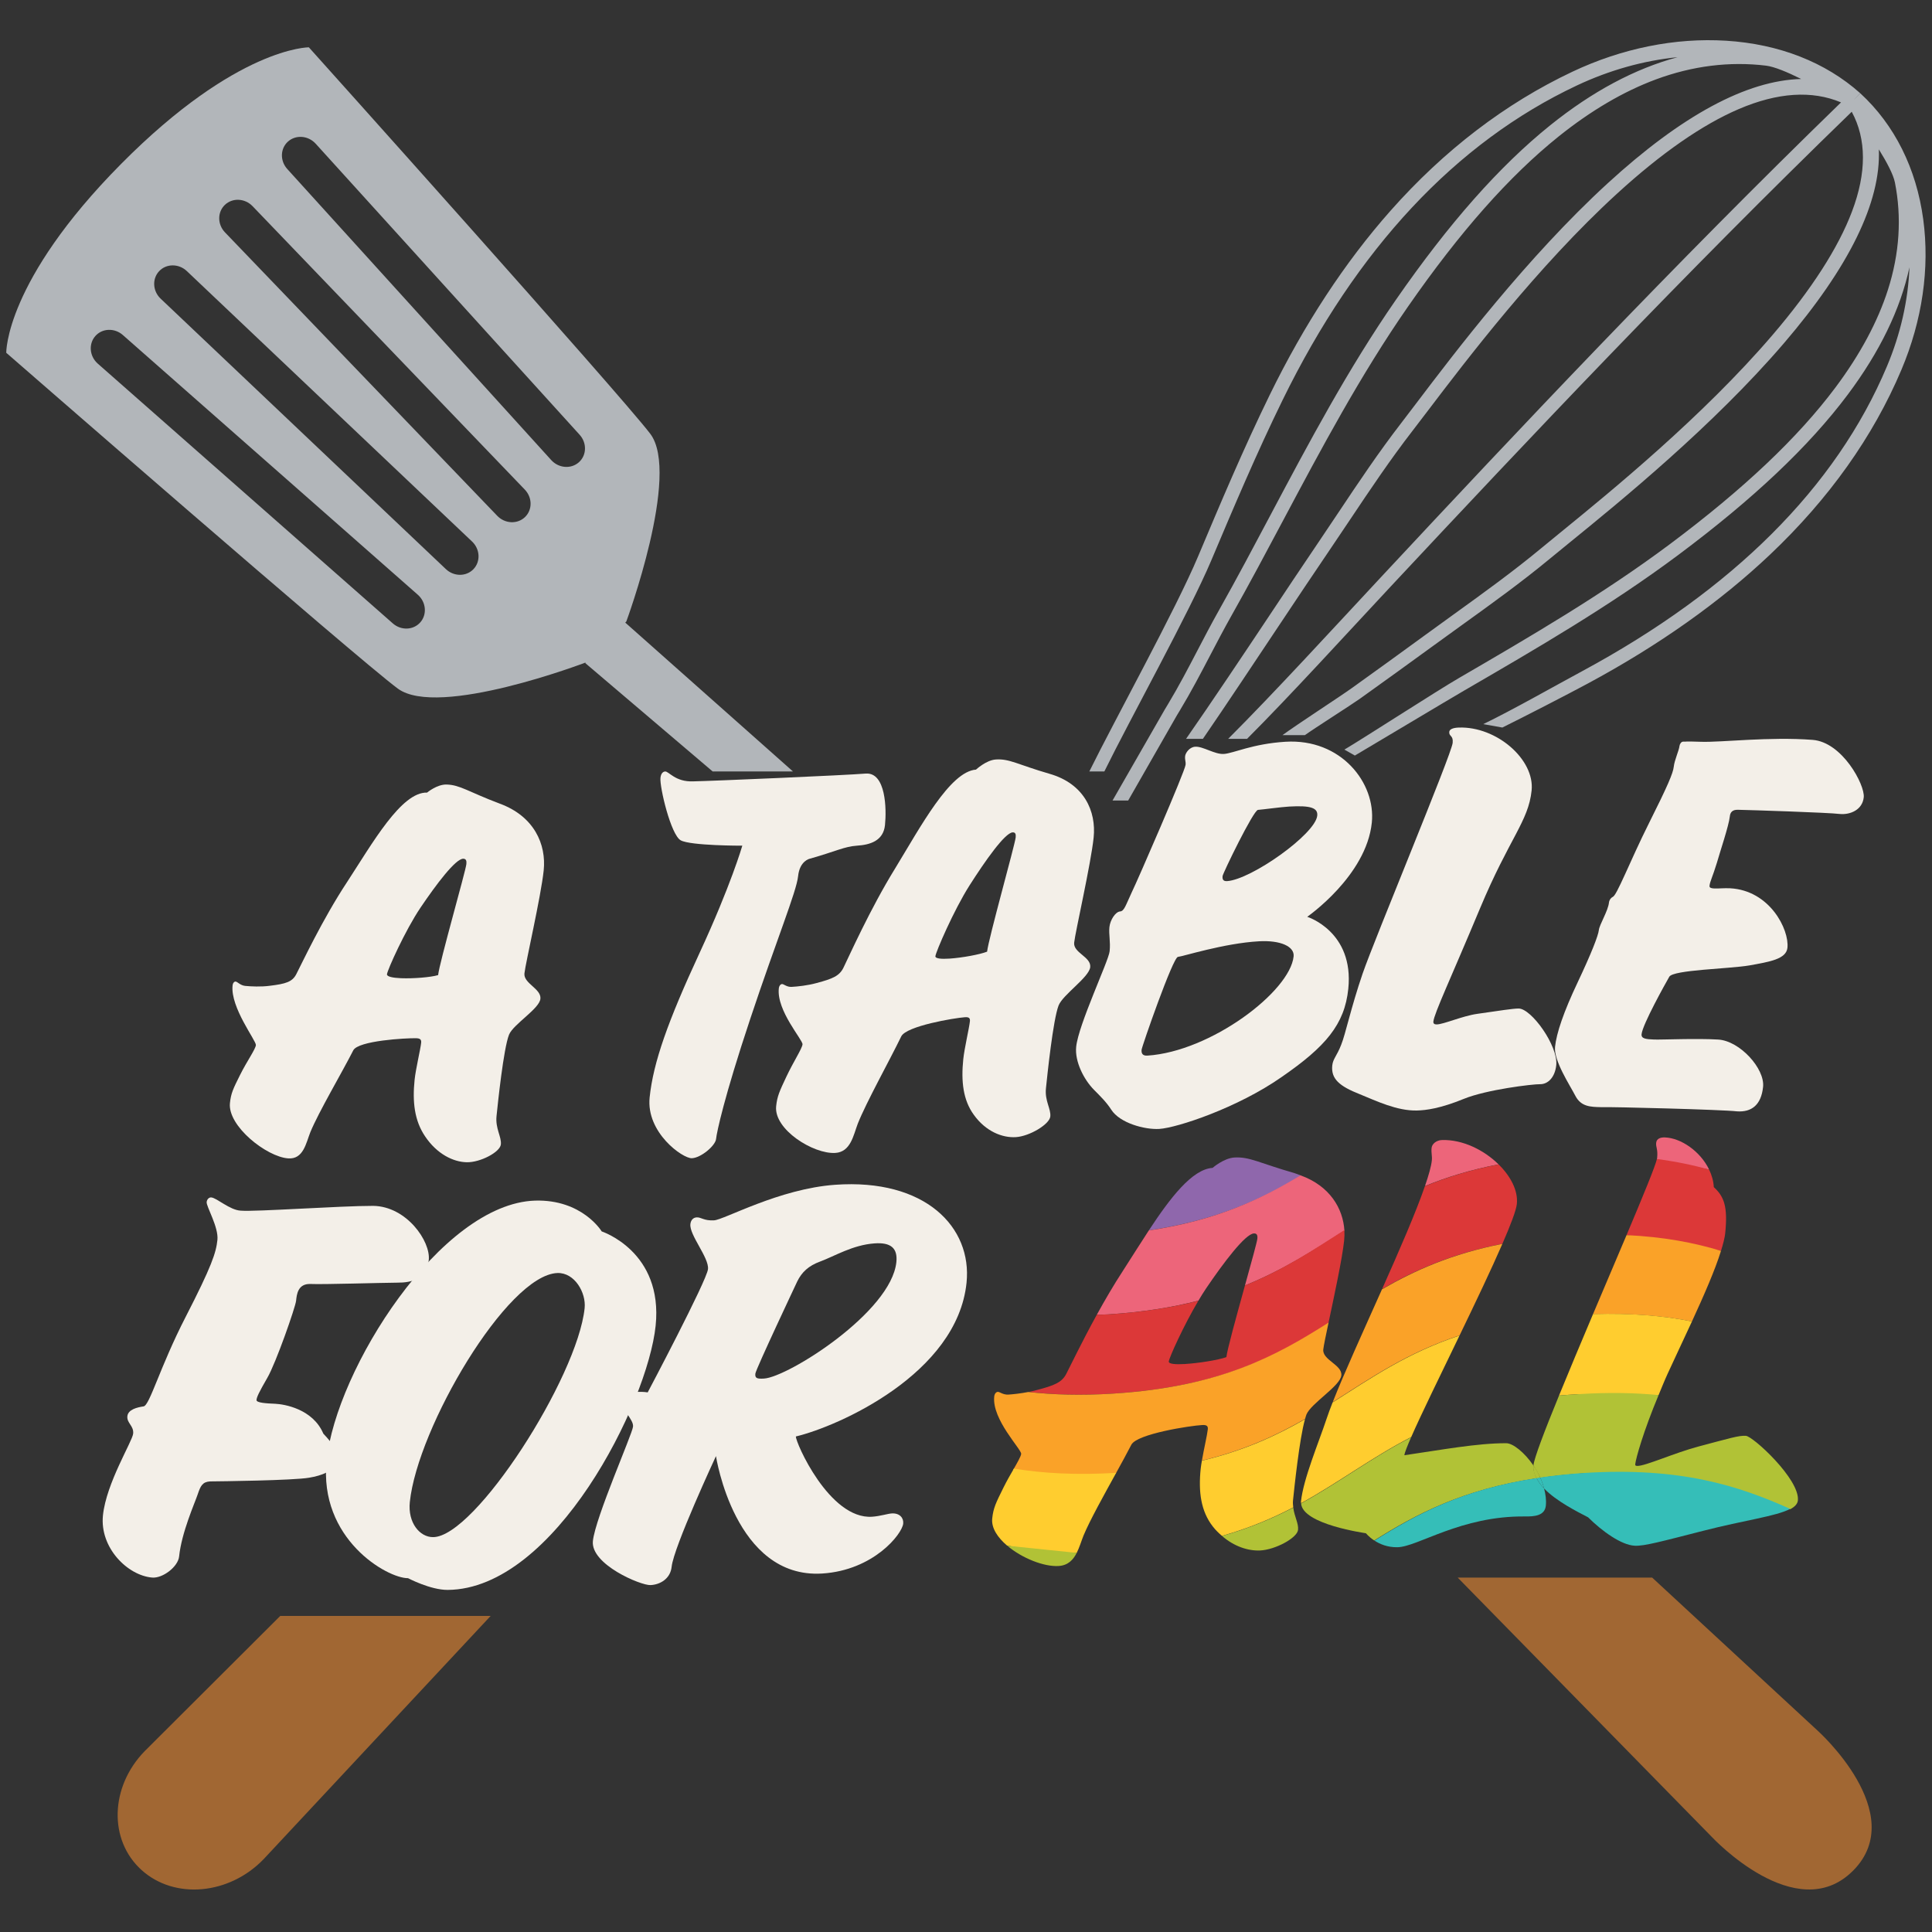
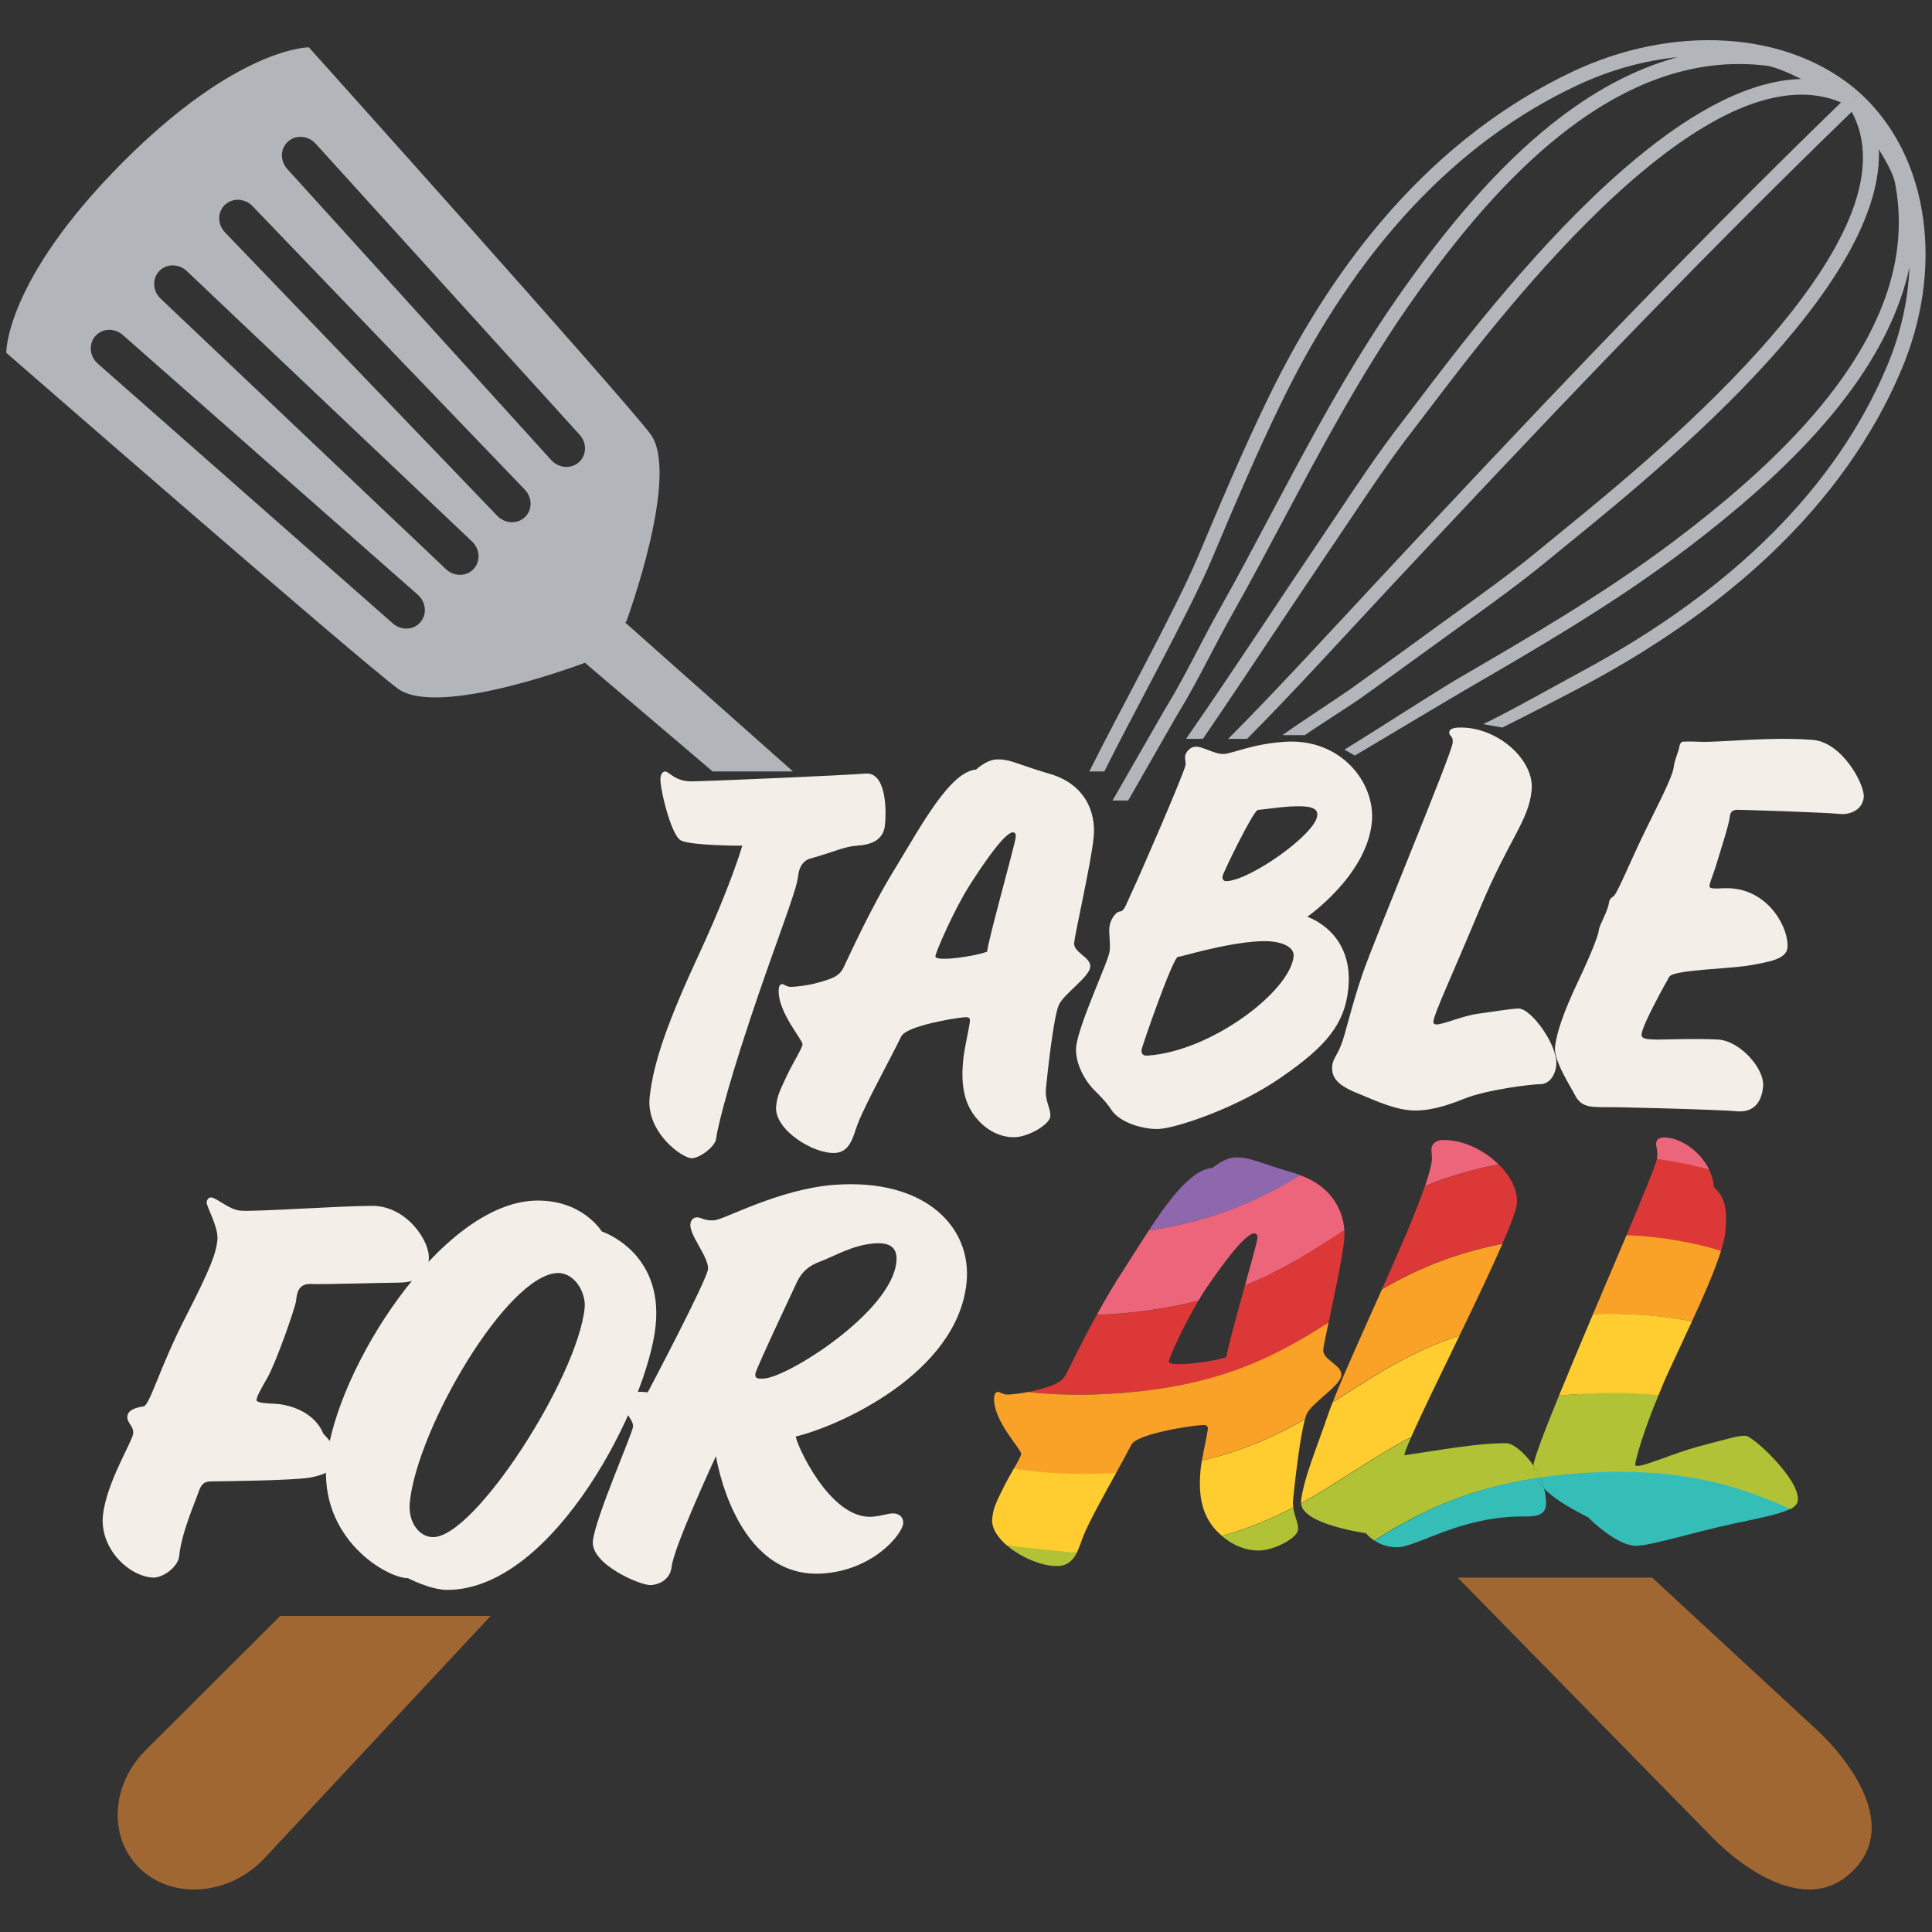
<svg xmlns="http://www.w3.org/2000/svg" id="Layer_1" x="0px" y="0px" viewBox="0 0 4000 4000" style="enable-background:new 0 0 4000 4000;" xml:space="preserve">
  <rect x="0" y="0" width="4000" height="4000" fill="#333333" stroke="none" />
  <style type="text/css">	.st0{fill:#F3EFE8;}	.st1{fill:none;}	.st2{fill:#8F67AC;}	.st3{fill:#ED657A;}	.st4{fill:#DC3838;}	.st5{fill:#FAA228;}	.st6{fill:#FFCD2F;}	.st7{fill:#B1C236;}	.st8{fill:#35BEB8;}	.st9{fill:#B2B6BA;}	.st10{fill:#A16733;}</style>
  <g>
    <g>
-       <path class="st0" d="M924.41,1624.29c28.09,0.64,45.36,15.09,110.4,39.59c71.43,26.34,96.41,84.44,90.86,138.1   c-5.54,53.58-37.74,192.52-39.89,213.34c-2.16,20.86,35.21,31.73,33.06,52.55c-2.16,20.89-56.14,52.63-64.96,74.37   c-11.42,28.71-23.21,142.75-25.88,168.54c-2.67,25.79,10.61,42.77,8.97,58.65c-1.64,15.87-42.35,37.4-70.46,36.89   c-28.11-0.45-62.05-17.15-86.44-53.63c-21.98-32.44-26.41-71.37-21.7-116.87c2.35-22.75,12.16-63.16,13.59-77   c0.72-6.94-2.82-9.03-10.3-9.28c-21.54-0.44-119.74,5.03-130.24,25.06c-23.59,46.47-71.32,126.94-88.87,169.42   c-8.88,22.22-14.32,56.73-45.98,54.29c-44.71-3.24-125.43-66.95-120.52-114.4c2.14-20.69,6.89-30.14,21.09-58.59   c14.2-28.45,31.73-52.69,32.65-61.57c0.91-8.76-52.98-77.78-48.28-123.2c0.61-5.9,3.71-8.58,6.49-8.29   c3.74,0.38,9.51,7.95,19.73,8.96c12.08,1.2,32.64,2.17,50.72-0.24c33.26-4.03,46.82-8.03,55.08-24.26   c10.5-20.07,53.94-113.16,105.12-190.62c52.42-80.31,112.25-186.81,165.57-185.12C884.2,1640.99,904.73,1623.79,924.41,1624.29z    M870.86,1878.8c-32.13,47.61-68.76,129.42-69.67,138.32c-0.51,4.95,12.36,7.51,29.19,8.17c25.23,1.01,61.19-1.85,76.69-6.43   c2.66-25.69,56.97-215.03,58.51-229.93c0.72-6.91-0.75-10.9-6.39-11.02C943.27,1777.61,903.01,1831.25,870.86,1878.8z" />
      <path class="st0" d="M1377.23,1597.27c7.53-0.3,21.18,22.02,57.96,20.45c36.66-0.65,315.75-12.61,357.41-16.14   c41.58-2.8,43.08,73.62,39.67,106.66c-3.42,33.05-31.46,40.9-57.92,42.61c-26.45,1.83-43.43,11.67-97.81,27.05   c0,0-20.86,4.14-24.16,36.12c-3.31,31.97-44.59,131.75-99.07,295.4c-54.46,163.61-69.31,234.7-70.76,248.68   c-1.45,13.99-31.28,39.12-50.11,39.87c-18.87,0.84-94.95-53.05-87.43-125.83c7.52-72.73,37.92-158.02,103.17-298.75   c65.26-140.84,88.71-222.57,88.71-222.54c-0.01,0.12-107.04,0.22-127.46-11.01c-20.44-11.09-43.96-110.38-42-129.29   C1368.34,1601.57,1372.51,1597.45,1377.23,1597.27z" />
      <path class="st0" d="M2061.35,1572.48c28.38-2.11,45.83,10.51,111.44,29.54c72.03,20.55,97.11,77.64,91.49,132   c-5.62,54.34-38.15,196.5-40.33,217.62c-2.18,21.12,35.44,29.5,33.25,50.64c-2.18,21.14-56.57,56.86-65.49,79.45   c-11.53,29.75-23.49,145.41-26.19,171.57c-2.7,26.16,10.66,42.25,9,58.36c-1.66,16.09-42.7,40.77-71.06,42.64   c-28.35,1.87-62.6-11.86-87.22-46.12c-22.19-30.44-26.65-69.03-21.88-115.19c2.39-23.08,12.31-64.62,13.76-78.67   c0.73-7.04-2.84-8.78-10.4-8.27c-21.74,1.52-121.09,18.11-131.75,39.66c-23.89,49.37-72.26,135.97-90.05,180.83   c-8.97,23.42-14.51,58.61-46.62,60.48c-45.32,2.69-127.33-48.6-122.36-96.61c2.17-20.98,7-31.16,21.42-61.76   c14.42-30.6,32.22-57.45,33.16-66.45c0.93-8.96-53.83-69.53-49.08-115.51c0.62-5.99,3.77-9.15,6.61-9.31   c3.77-0.21,9.64,6.43,20.03,5.85c12.27-0.69,33.16-2.86,51.51-7.94c33.76-8.94,47.52-14.78,55.9-32.19   c10.66-21.53,54.72-120.72,106.58-204.79c53.12-87.1,113.71-200.93,167.62-204.92C2020.7,1593.41,2041.47,1573.97,2061.35,1572.48   z M2007.14,1833.41c-32.5,51.12-69.57,137.3-70.5,146.32c-0.52,5.02,12.5,6.12,29.53,4.95c25.51-1.75,61.86-8.27,77.51-14.36   c2.7-26.09,57.63-221.41,59.19-236.5c0.73-7.01-0.77-10.89-6.44-10.47C2080.35,1724.53,2039.66,1782.3,2007.14,1833.41z" />
      <path class="st0" d="M2474.43,1546.01c16.07-1.13,40.56,16.22,59.48,14.96c19.84-1.31,59.43-21.06,127.43-25.24   c115.25-7.11,187.34,85.46,178.85,167.54c-11.41,110.34-133.71,194.78-133.72,194.89c0.01-0.12,97.29,30.45,85.02,149.12   c-7.65,74-47.13,119.87-138.1,182.64c-91.06,63.76-216.42,105.13-253.27,107.41c-29.96,1.78-81.63-12.03-99.43-39.93   c-9.78-15.33-22.9-28.12-35.69-41.04c-20.78-20.99-40.07-58.32-36.88-89.16c4.79-46.29,67.17-177.49,69.25-197.66   c2.08-20.13-2.03-34.84-0.46-49.95c1.56-15.1,12.68-31.89,22.12-32.54c8.52-0.59,11.65-12.8,23.7-38.63   c13.11-26.88,110.42-250.84,111.88-264.98c0.73-7.07-1.78-9.88-0.94-17.96C2454.29,1559.42,2462.14,1546.87,2474.43,1546.01z    M2438.82,1981.11c-10.38,0.69-74.51,185.13-75.24,192.17c-0.73,7.04,1.49,12.93,11.89,12.26   c131.33-8.46,295.3-132.65,302.83-205.44c2.09-20.21-26.54-33.84-71.87-31.26C2533.74,1952.96,2448.29,1980.5,2438.82,1981.11z    M2604.52,1676.79c-9.44,0.59-72.67,130.98-73.29,137.03c-0.63,6.05,0.74,10.99,9.25,10.46c50.08-3.25,182.76-97.15,186.73-135.52   c1.68-16.19-13.74-21.44-58.12-18.87C2652.07,1670.87,2613.03,1676.25,2604.52,1676.79z" />
      <path class="st0" d="M3020.26,1506.33c78.19-2.73,157.43,66.11,150.79,130.28c-6.62,64.06-45.81,98.07-106.92,244.3   c-61.11,146.21-94.71,216.92-96.49,234.17c-0.42,4.06,2.2,6.01,6.89,5.9c15.07-0.37,52.49-17.39,83.94-21.91   c47.62-6.8,73.41-10.96,85.6-11.04c26.31-0.26,82.11,77.32,78,117.13c-2.63,25.45-17.22,39.58-33.17,39.52   c-15.93-0.23-110.98,11.2-158.02,30.34c-48.99,19.99-78.48,23.72-97.29,24.16c-41.41,0.99-84.3-19.91-118.52-33.81   c-42.4-16.64-59.59-31.98-56.76-59.36c1.46-14.17,9.53-19.56,18.54-43.12c8.8-21.54,20.11-76.48,44.29-147.07   c24.21-70.65,183.93-453.39,186.45-477.71c1.68-16.25-8.05-12.88-7-23.02C3001.12,1510,3008.01,1506.73,3020.26,1506.33z" />
      <path class="st0" d="M3338.99,1856.59c7.49,0.12,35.81-73.98,74.82-151.85c39.03-77.85,50.18-104.12,51.55-117.4   c1.37-13.28,10.89-33.64,11.84-42.79c0.43-4.1,3.77-9.13,7.51-9.04c12.17,0.31-4.48-1.1,37.62,0.3   c42.11,1.33,140.98-10.86,230.38-3.99c61.48,4.53,108.64,93.18,105.98,118.83c-2.65,25.65-27.25,36.61-49.57,34.59   c-22.23-2.87-185.95-8.22-210.31-8.65c-13.06-0.66-16.61,6.35-17.35,13.5c-2.01,19.41-20.88,74.98-26.84,96.29   c-8.58,28.32-14.3,38.34-15.24,47.54c-0.42,4.08,3.21,5.26,9.75,5.57c8.39,0.4,20.74-1.04,32.88-0.4   c82.15,4.4,122.6,85.33,118.69,123.15c-2.44,23.55-36.81,29.02-78.89,36.58c-42.03,7.17-157.7,9.07-165.73,23.43   c-8.02,14.01-55.25,98.46-57.36,118.89c-0.95,9.17,8.3,10.48,26.09,11.11c17.78,0.54,87.56-2.69,132.35,0.04   c44.79,2.49,97.03,60.06,93.11,97.99c-3.92,37.89-24.23,52.73-54.05,50.65c-29.67-3.56-259.94-9.51-281.63-8.68   c-21.53-0.49-41.2-0.84-52.95-23.44c-11.74-22.67-45.03-72.92-42.09-101.39c2.95-28.51,17.8-72.25,46.63-133.17   c28.83-60.91,42.91-97.44,44.07-108.64c1.16-11.22,19.16-39.7,20.95-57c0.63-6.11,6.04-13.21,13.56-13.13" />
    </g>
    <g>
      <path class="st1" d="M2310.94,3049.35c1.41-0.09,2.58-0.02,4-0.11c0.22-0.01,0.43-0.04,0.65-0.05c-1.64,0.11-3.01,0.03-4.63,0.13   C2310.95,3049.33,2310.95,3049.34,2310.94,3049.35z" />
      <path class="st1" d="M385.04,3007.89c0.07-0.01,0.14-0.01,0.21-0.02c-1.34,0.08-2.46,0.03-3.79,0.11   C382.72,3007.91,383.78,3007.98,385.04,3007.89z" />
      <path class="st1" d="M395.51,3171.83c0.08,0,0.14-0.01,0.22-0.02c-1.39,0.09-2.55,0.04-3.93,0.12   C393.11,3171.86,394.2,3171.92,395.51,3171.83z" />
      <path class="st1" d="M364.1,2680.01c0.07,0,0.14-0.01,0.21-0.02c-1.34,0.08-2.46,0.03-3.79,0.11   C361.78,2680.03,362.84,2680.09,364.1,2680.01z" />
      <path class="st1" d="M374.57,2843.95c0.07-0.01,0.14-0.01,0.21-0.02c-1.34,0.08-2.46,0.03-3.79,0.11   C372.25,2843.97,373.31,2844.03,374.57,2843.95z" />
      <path class="st1" d="M416.45,3499.72c0.09-0.01,0.18-0.02,0.27-0.02c-1.73,0.11-3.16,0.05-4.87,0.15   C413.47,3499.75,414.82,3499.82,416.45,3499.72z" />
      <path class="st1" d="M405.98,3335.77c0.08,0,0.14-0.01,0.22-0.02c-1.39,0.09-2.55,0.04-3.93,0.12   C403.58,3335.8,404.67,3335.86,405.98,3335.77z" />
      <path d="M2304.47,2885.3c0.22-0.01,0.43-0.04,0.65-0.05c-66.93,4.26-124.18,2.31-175.61-3.36c-0.2,0.04-0.4,0.06-0.6,0.1   C2180.33,2887.64,2237.56,2889.57,2304.47,2885.3z" />
      <path d="M2310.94,3049.35c0.01-0.01,0.01-0.02,0.02-0.04c-82.93,4.96-151.74,0.87-211.72-8.89c-0.03,0.05-0.06,0.11-0.1,0.17   C2159.16,3050.3,2227.95,3054.38,2310.94,3049.35z" />
      <path d="M2294.65,2721.31c-8.41,0.54-15.66,0.33-23.79,0.68c-0.01,0.01-0.01,0.02-0.02,0.04c7.93-0.35,14.96-0.14,23.16-0.66   C2294.22,2721.35,2294.43,2721.32,2294.65,2721.31z" />
      <path d="M2084.89,3199.85c0.15,0.12,0.33,0.24,0.47,0.36c42.69,8.33,90.02,13.67,143.89,14.83c0.02-0.04,0.03-0.07,0.05-0.1   C2175.22,3213.73,2127.72,3208.28,2084.89,3199.85z" />
      <path class="st2" d="M2680.08,2428.83c-73.21-21.02-92.8-34.21-124.4-32.33c-22.14,1.35-45.15,21.47-45.15,21.46   c-42.43,2.7-88.11,62.59-131.94,129.39c140.51-20.96,233.88-64.43,315.11-113.49C2689.68,2432.42,2684.41,2430.06,2680.08,2428.83   z" />
      <path class="st3" d="M2481.26,2692.78c5.37-9.05,10.76-17.78,16.06-25.61c35.84-52.87,80.75-112.45,98.65-113.45   c6.3-0.35,7.99,3.7,7.23,10.99c-0.7,6.79-12.46,49.17-25.63,96.69c80.26-32.71,142.26-72.87,205.89-113.46   c-2.77-46.11-30.28-92.62-90.88-114.5c-81.33,49.07-173.19,93.15-314.06,114c-18.22,27.77-36.15,56.59-53.34,83.21   c-19.56,29.93-37.93,61.56-54.32,91.33c8.13-0.35,15.38-0.14,23.79-0.68C2367.08,2716.64,2428.06,2706.56,2481.26,2692.78z" />
      <path class="st4" d="M2305.12,2885.25c222.19-14.31,337.35-77.13,445.22-145.61c11.5-54.24,28.69-133.67,32.57-171.18   c0.74-7.2,0.9-14.47,0.49-21.71c-63.6,40.59-125.4,82.04-205.83,114.66c-17.16,61.9-36.88,133.1-38.46,148.4   c-17.38,6.13-57.84,12.55-86.29,14.26c-18.96,1.13-33.51-0.03-32.97-5.24c0.82-7.97,30.4-73.77,61.27-125.82   c-53.1,13.67-113.91,23.69-186.14,28.3c-0.12,0.01-0.22,0-0.34,0.01c-0.22,0.01-0.43,0.04-0.65,0.05   c-8.19,0.52-15.23,0.31-23.16,0.66c-31.53,57.27-55.28,107.21-63.01,121.99c-9.22,18.15-24.52,24.36-62.18,34.16   c-5.27,1.42-10.71,2.64-16.14,3.71C2180.94,2887.56,2238.2,2889.5,2305.12,2885.25z" />
      <path class="st5" d="M2310.18,3050.73c11.86-21.52,23.82-43.32,32.17-59.62c11.76-22.52,122.43-39.49,146.64-40.72   c8.42-0.46,12.41,1.4,11.66,8.68c-1.21,11.67-8.15,41.18-12.22,64.94c87.5-21.06,154.13-52.01,213.62-86.34   c0.93-3.21,1.87-6.87,2.81-9.17c9.73-23.31,69.98-58.92,72.24-80.86c2.27-21.97-39.64-31.81-37.38-53.72   c0.76-7.3,5.17-28.58,10.91-55.64c-107.65,68.28-223.31,132.78-445.16,146.95c-0.12,0.01-0.22,0-0.34,0.01   c-0.22,0.01-0.43,0.04-0.65,0.05c-66.91,4.27-124.14,2.34-175.56-3.32c-15.47,3-30.69,4.65-40.74,5.35   c-11.61,0.81-18.24-5.91-22.45-5.62c-3.18,0.22-6.66,3.54-7.3,9.77c-4.93,47.66,56.77,109.33,55.8,118.69   c-0.53,5.14-8.44,18.96-16.54,32.97C2157.65,3052.9,2227.25,3055.69,2310.18,3050.73z" />
      <path class="st6" d="M2229.11,3215.33c5.88-11.62,9.82-25.28,14.23-36.21c13.28-31.8,42.18-83.65,67.6-129.76   c-82.99,5.02-151.78,0.95-211.8-8.76c-6.61,11.43-14.33,24.68-21.43,39.01c-15.89,31.99-21.18,42.65-23.43,64.42   c-2.02,19.5,11.11,39.17,30.61,55.83C2127.72,3208.28,2175.02,3214.11,2229.11,3215.33z" />
      <path class="st6" d="M2701.85,2938.31c-59.41,34.19-126.03,64.97-213.45,85.89c-1,5.88-2,11.75-2.49,16.51   c-4.96,47.95,0.32,88.06,25.29,119.98c5.76,7.47,12.19,13.49,18.7,19.18c56.8-16.08,104.58-36.45,147.66-59.03   c-0.53-4.56-1.08-9.14-0.53-14.38C2679.62,3081.45,2690.35,2978.6,2701.85,2938.31z" />
      <path class="st7" d="M2608.72,3210.1c31.54-1.37,77.02-25.97,78.75-42.67c1.39-13.4-7.56-27.31-9.89-46.15   c-43.04,22.49-90.77,42.77-147.51,58.77C2554.87,3201.61,2583.8,3211.16,2608.72,3210.1z" />
      <path class="st7" d="M2085.37,3200.21c30.25,25.65,75.8,43.93,106.41,42.02c19.72-1.24,30.25-12.94,37.48-27.19" />
      <path class="st3" d="M2985.56,2360.32c-11.54,0.3-20.71,7.87-21.58,16.26c-1.08,10.45,1.44,16.65,0.46,26.07   c-1.25,12.11-6.55,30.66-14.21,52.93c44.03-18.17,93.79-33.63,152.39-44.9C3072.27,2380.83,3028.3,2359.09,2985.56,2360.32z" />
      <path class="st4" d="M3110.58,2575.12c16.9-38.89,28.51-69.15,29.87-82.33c2.88-27.87-12.95-57.59-37.72-82   c-58.74,11.35-108.56,26.92-152.65,45.21c-18.66,54.15-52.82,132.68-88.52,212.68C2928.77,2630.01,3005.17,2595.7,3110.58,2575.12   z" />
      <path class="st5" d="M3110.52,2575.27c-105.55,20.73-181.97,55.27-249.28,94.12c-38.95,87.27-79.02,175.08-101.9,233.39   c78.99-50.07,153.77-102.13,262.62-138.05C3054.87,2696.64,3087.66,2627.85,3110.52,2575.27z" />
      <path class="st6" d="M2759.04,2903.53c-4.76,12.15-9.03,23.47-12.07,32.7c-16.76,50.58-48.61,125.69-53.47,172.7   c-0.12,1.11,0.23,2.13,0.27,3.21c79.77-43.86,145.43-94.41,228.02-136.93c20.32-46.39,59.81-126.98,100.02-210.16   C2912.99,2801.16,2838.23,2853.39,2759.04,2903.53z" />
      <path class="st7" d="M3174.82,3034.14c-18.53-27-42.37-46.12-56.25-46.1c-59.67-0.26-135.47,13.92-210.97,24.88   c0.53-5.09,5.82-18.6,13.92-37.13c-82.33,42.56-147.92,93.06-227.72,136.82c2.74,43.96,134.29,61.58,134.26,61.86   c0,0,5.9,7.53,17.09,14.9c87.33-54.77,182.61-105.42,336.29-128.75C3177.14,3052.28,3174.21,3043.2,3174.82,3034.14z" />
      <path class="st8" d="M3181.26,3060.25c-153.42,23.44-248.34,74.61-335.63,129.39c11.01,7.17,26.97,14.1,47.52,13.74   c41.96-0.59,131.35-65.21,264.18-63.71c19.87,0.24,41-1.48,43.18-22.47c1.22-11.82-0.61-23.73-3.64-35.41   C3190.24,3074.99,3185.15,3067.75,3181.26,3060.25z" />
      <path d="M3279.8,3049.62c-0.25,0.02-0.46,0.04-0.71,0.06c201.03-12.79,320.63,26.61,427.28,74.32c0.15-0.08,0.21-0.18,0.36-0.26   C3600.18,3076.1,3480.63,3036.8,3279.8,3049.62z" />
      <path d="M3269.53,2886.45c-0.25,0.02-0.46,0.04-0.71,0.06c62.21-3.96,116.17-3.53,164.83,1.19c0.03-0.06,0.05-0.12,0.07-0.18   C3385.23,2882.86,3331.46,2882.49,3269.53,2886.45z" />
      <path d="M3367.62,2557.07c-0.01,0.03-0.03,0.07-0.05,0.1c76.55,3.59,139.96,15.6,195.57,32.62c0.03-0.09,0.06-0.2,0.09-0.29   C3507.63,2572.54,3444.2,2560.59,3367.62,2557.07z" />
      <path d="M3298.22,2720.62c0,0.01-0.01,0.02-0.01,0.04c79.9-2.39,146.9,3.5,204.81,15.22c0.04-0.08,0.07-0.15,0.11-0.23   C3445.19,2723.99,3378.15,2718.17,3298.22,2720.62z" />
      <path d="M3538.61,2421.58c-0.06-0.12-0.09-0.25-0.14-0.37c-32.81-9.3-68.72-16.61-107.97-21.78c-0.01,0.06-0.03,0.12-0.04,0.18   C3469.78,2404.83,3505.74,2412.21,3538.61,2421.58z" />
      <path class="st3" d="M3538.61,2421.58c-18.07-37.71-58.15-65.59-91.77-66.67c-7.32-0.26-16.92,1.56-17.91,11.03   c-0.98,9.47,3.92,12.79,1.96,31.73c-0.04,0.39-0.5,2.16-0.61,2.7" />
      <path class="st4" d="M3563.24,2589.5c4.25-13.75,7.61-26.37,8.6-35.96c5.78-55.86-2.56-76.56-23.61-95.73   c-0.61-12.74-4.24-24.9-9.62-36.24c-32.87-9.36-68.82-16.75-108.16-21.97c-3.03,14.21-28.7,76.61-62.83,157.46" />
      <path class="st5" d="M3367.58,2557.17c-21.09,49.96-45.43,107.03-69.49,163.75c79.93-2.45,146.99,3.3,204.92,14.95   c24.83-53.83,47.99-106.91,60.13-146.08C3507.54,2572.78,3444.13,2560.76,3367.58,2557.17z" />
      <path class="st6" d="M3433.91,2888.35c5.87-14.04,11.93-29.34,18.93-44.62c15.11-32.97,32.94-70.49,50.18-107.86   c-57.91-11.71-124.91-17.6-204.81-15.22c-25.05,59.04-49.7,118.13-70.45,168.74c13.19-1.28,26.77-1.99,40.78-2.88   c0.1-0.01,0.19,0,0.29-0.01c0.25-0.02,0.46-0.04,0.71-0.06" />
      <path class="st7" d="M3706.61,3124.65c9.16-4.96,14.96-10.91,15.7-18.09c4.52-43.69-93.06-133.03-107.64-133.83   c-14.54-1.13-35.13,5.53-96.47,21.64c-51.68,13.58-112.12,41.37-128.81,40.67c-3.12-0.13-4.06-1.24-3.84-3.33   c1.28-12.4,16.87-68.02,48.36-143.35c-48.4-4.7-102.67-5.93-165.04-1.96c-14.09,0.91-27.85,1.71-41.11,3.01   c-29.94,73.01-51.33,129.3-52.84,143.87c-0.05,0.52,0.19,1,0.16,1.51c5.29,7.71,9.91,16.05,13.95,24.83   c28.03-4.03,57.83-7.23,90.03-9.28c0.1-0.01,0.19,0,0.29-0.01c0.25-0.02,0.46-0.04,0.71-0.06" />
      <path class="st8" d="M3279.09,3049.68c-32.29,2.08-62.19,5.3-90.28,9.37c3.38,7.37,6.03,14.93,8.06,22.73   c26.17,26.9,68.72,47.97,91.15,59.69c28.48,28.31,68.4,57.4,96.53,58.79c19.79,1.05,56.45-9.13,141.43-30.8   c85.15-21.95,151.52-30.1,180.39-45.47C3599.71,3076.29,3480.11,3036.89,3279.09,3049.68z" />
      <path class="st7" d="M3174.82,3034.14c-1.23,8.95,1.67,18.48,6.74,26.94c2.54-0.39,4.98-0.82,7.55-1.19   C3185.7,3050.99,3180.75,3041.82,3174.82,3034.14z" />
      <path class="st8" d="M3181.26,3060.25c3.89,7.5,8.99,14.74,15.6,21.54c-2.02-7.8-4.68-15.36-8.06-22.73   C3186.24,3059.43,3183.79,3059.86,3181.26,3060.25z" />
    </g>
    <path class="st0" d="M498.29,2506.53c31.16,2.56,205.24-10,274.33-9.91c69.03,0.93,119.15,73.2,115.12,112.11  c-4.01,38.85-34.19,47.09-65.6,46.88c-31.42,0.17-153.29,3.94-179.33,2.73c-26.1-0.87-28.41,21.51-29.79,34.77  c-1.38,13.29-41.54,128.41-59.4,159.29c-17.86,30.9-21.92,39.9-22.55,46.03c-0.63,6.12,21.24,7.2,38.98,7.95  c17.71,0.86,77.47,10.13,99.37,61.8c21.7,23.09,28.89,34.49,26.67,55.92c-2.22,21.45-30.43,31.05-56.01,35.33  c-33.05,5.76-185.08,7.52-205,7.66c-15.79,1-19.77,8.9-25.82,26.96c-6.05,18.05-33.26,78.58-38.42,128.43  c-2.21,21.36-34.01,45.58-55.82,43.69c-50.86-4.24-108.8-61.76-101.87-128.79c6.92-66.94,60.84-152.83,62.53-169.17  c1.68-16.24-13.46-21.83-11.99-36.06c1.47-14.18,20.76-18.48,33.54-20.38c12.76-1.96,33.49-80.97,87.22-185.42  c53.75-104.61,62.96-132.87,65.69-159.27c2.74-26.45-23.22-69.18-22.27-78.35c0.63-6.11,5.23-9.88,9.39-9.6  C448.68,2479.93,475.39,2505.24,498.29,2506.53z" />
    <path class="st0" d="M1245.7,2549.45c-0.02,0.19,127.66,41.31,111.72,195.45c-16.57,160.26-209.24,545.14-430.37,546.83  c-35.62,0.32-82.3-24.28-82.3-24.3c-42.98,0.42-185.34-81.14-168.52-243.8c19.48-188.38,236.14-531.57,431.55-537.9  C1205.46,2482.88,1245.71,2549.35,1245.7,2549.45z M848.48,3109.86c-4.44,42.96,20.75,72.71,47.98,72.59  c86.87,0.48,299.15-330.87,313.96-474.13c3.29-31.83-20.64-73.84-56.37-72.68C1049.98,2639.7,864.4,2955.9,848.48,3109.86z" />
    <path class="st0" d="M1442.35,2520.45c9.48-0.53,14.95,7.35,36.01,6.13c21.07-1.16,134.52-65.32,250.57-73.61  c186.72-13.4,284.1,87.8,272.19,202.96c-19.51,188.72-266.34,297.47-353.31,318.11c-1.17,11.33,69.13,172.03,157.7,166.18  c16.86-1.13,32.05-6.24,40.5-6.81c16.86-1.14,25.17,9.62,23.99,21.02c-2.24,21.71-61.3,96.66-167.76,103.39  c-181.29,11.23-219.88-243.27-219.9-243.1c-0.01,0.09-87.51,188.01-91.76,229.12c-2.55,24.69-23.72,37-43.69,37.92  c-20.01,1.05-124.37-42.82-119.37-91.2c4.98-48.21,81.5-221.27,83.1-236.78c1.59-15.4-23.84-32.69-21.5-55.33  c1.27-12.32,17.38-16.09,31.05-16.72c11.56-0.53,20.82,1.06,20.82,1.06c-0.02,0.18,122.37-231.35,124.83-255.21  c2.45-23.67-38.78-70.47-36.44-93.11C1430.25,2526.24,1434.99,2520.86,1442.35,2520.45z M1563.88,2843.99  c-0.96,9.27,3.04,11.1,17.79,10.19c49.48-2.72,263.43-137.41,274.15-241.07c2.99-28.96-11.45-41.24-45.21-38.81  c-45.37,3.26-82.3,26.35-112.79,37.65c-23.94,8.79-37.89,22.03-47.18,41.09C1650.64,2653.11,1564.83,2834.78,1563.88,2843.99z" />
  </g>
  <g>
    <path class="st1" d="M2411.57,1468.94l6.28-10.41c22.48-37.29,42.33-75.36,61.59-112.29c14.13-27.11,28.78-55.2,44.66-83.42  c36.35-64.58,72.12-132.01,106.9-197.59c78.09-147.23,159.87-301.4,259.34-444.91c109.54-158.03,214.18-276.51,319.49-361.15  c86.96-69.89,175.12-116.99,263.48-140.79c-70.38,7.05-141.12,26.83-208.4,58.5c-251.62,118.44-456.39,338.92-609.24,650.97  c-53.99,110.22-101.89,223.62-147.81,332.32c-45.61,107.97-91.95,217.32-144.16,323.77h38.81  C2405.51,1478.95,2408.56,1473.92,2411.57,1468.94z" />
    <path class="st1" d="M254.32,693.65c-17.2-15.14-42.74-14.15-57.05,2.23c-14.31,16.37-11.97,41.92,5.23,57.06l610.72,537.71  c17.2,15.14,42.74,14.15,57.05-2.22c14.31-16.37,11.97-41.92-5.23-57.06L254.32,693.65z" />
    <path class="st1" d="M386.83,561.28c-16.63-15.77-42.24-15.76-57.21,0.01c-14.97,15.77-13.62,41.34,3.01,57.1l590.52,559.89  c16.63,15.77,42.24,15.76,57.21-0.01c14.97-15.77,13.62-41.34-3.01-57.1L386.83,561.28z" />
    <path class="st1" d="M653.61,297.55c-15.39-16.97-41.03-18.99-57.27-4.52c-16.24,14.47-16.93,39.95-1.54,56.92l546.46,602.58  c15.39,16.97,41.03,19,57.27,4.53c16.24-14.47,16.93-39.95,1.54-56.92L653.61,297.55z" />
    <path class="st1" d="M522.94,426.9c-15.87-16.52-41.52-17.78-57.29-2.8c-15.77,14.97-15.68,40.51,0.19,57.03l563.63,586.78  c15.87,16.52,41.52,17.78,57.29,2.8c15.77-14.98,15.69-40.51-0.19-57.03L522.94,426.9z" />
    <path class="st9" d="M3664.81,1148.11c121.64-115.21,213.36-243.93,271.9-382.58c43.14-102.19,58.86-209.99,45.14-311.53  c-14.21-105.19-59.28-195.53-130.28-260.85l-12.44,12.73l-0.01,0.01l-0.05-0.05l0.01-0.01l12.3-12.85  c-72.01-64.27-168.11-101.85-277.5-108.66c-105.59-6.57-215.7,15.69-318.22,64.08c-139.1,65.65-265.78,162.68-376.57,287.73  c-94.76,106.95-178.96,235.56-250.4,381.78c-54.27,111.09-102.22,224.92-148.18,334.04c-46.7,110.86-171.48,336.49-225.2,445.31  h31.1c52.21-106.45,175.83-329.12,221.45-437.09c45.92-108.7,93.82-222.1,147.81-332.32c152.85-312.05,357.62-532.53,609.24-650.97  c67.28-31.67,138.02-51.45,208.4-58.5c-88.36,23.8-176.52,70.9-263.48,140.79c-105.31,84.64-209.95,203.12-319.49,361.15  c-99.47,143.5-181.25,297.68-259.34,444.91c-34.78,65.58-70.55,133.01-106.9,197.59c-15.88,28.22-30.53,56.31-44.66,83.42  c-19.25,36.93-39.1,75-61.59,112.29l-6.28,10.41c-3,4.98-105.19,183.48-108.2,188.47h32.39c0.52-0.86,100.18-175.19,100.7-176.05  l6.29-10.4c23.07-38.17,43.21-76.7,62.75-114.08c14.05-26.87,28.6-54.72,44.25-82.46c36.65-64.94,72.6-132.56,107.57-198.32  c77.79-146.29,159.25-299.46,257.65-441.1c107.55-154.8,209.77-270.44,312.09-352.5c66.79-53.56,134.58-93.36,201.42-118.11  c75.6-28.01,152.33-37.63,227.92-28.47c17.24,2.09,44.47,13.49,72.76,27.61c-112.86,2.82-247.5,75.61-400.79,216.11  c-166.93,153-316.54,350.35-395.79,454.89c-11.99,15.82-22.33,29.46-31.07,40.76c-47.5,61.47-89.69,124.72-130.27,185.55  c-13.34,20-27.11,40.63-40.82,60.85c-34.76,51.23-69.77,103.87-103.46,154.54c-45.2,67.97-122.69,183.83-171.37,253.5h34.87  c44.24-64.26,117.83-175.06,160.97-239.78c33.71-50.58,68.74-103.13,103.47-154.2c13.82-20.32,27.65-41.01,41.06-61.06  c40.31-60.28,82.22-122.97,129-183.38c8.86-11.44,19.26-25.14,31.33-41.02c78.63-103.49,227.07-298.87,391.49-449.24  c91.58-83.76,176.58-142.89,252.32-175.32c80.25-34.36,151.39-39,211.55-13.73c-348.73,338.63-665.82,675.62-952.31,982.76  c-92.27,98.92-222.29,240.93-316.58,334.96h39.1c88.28-88.13,212.16-224.17,298.62-316.67  c286.86-306.89,604.38-643.61,953.34-981.66c30.76,56.69,30.92,126.17,0.52,206.59c-28.45,75.27-83.83,161.25-164.16,255.2  c-144.23,168.67-335.9,324.87-437.43,407.61c-15.58,12.7-29.02,23.65-40.23,32.96c-59.2,49.14-121.05,93.73-180.54,136.61  c-19.8,14.27-40.24,29-60.3,43.7c-50.37,36.9-102.24,74.17-152.17,110.05c-25.96,18.66-116.07,77.04-144.32,97.95h46.4  c17.5-12.79,97.16-63.39,113.66-75.22c50.02-35.86,101.98-73.13,152.51-110.06c19.96-14.58,40.34-29.25,60.1-43.46  c60.03-43.17,122.46-88.07,182.69-137.97c11.09-9.19,24.47-20.07,39.99-32.69c102.56-83.4,296.21-240.87,442.97-412.13  c134.78-157.28,200.96-292.09,196.45-401.27c16.41,26.39,29.96,51.94,33.25,68.45c14.42,72.4,9.54,147.13-14.36,221.99  c-21.13,66.17-57.7,134.26-108.53,202.28c-77.88,104.21-190.39,210.53-342.92,324.57c-139.56,104.34-292.13,193.08-437.83,277.82  c-44.79,26.05-191.08,120.71-236.12,147.58l21.66,12.31c31.46-18.48,196.26-117.11,227.41-135.18  c146.65-85.09,300.23-174.2,441.64-279.7c155.72-116.18,271-225.02,351.34-332.28c66.34-88.58,109.11-176.81,127.83-263.71  c-2.64,68.44-18.38,138.05-46.61,205.11c-105.57,250.79-319.43,463.03-631.1,631.15c-61.24,33.04-142.58,79.45-204.65,109.57  l39.55,7.05c44.97-22.25,132.69-67.31,177.13-91.23C3433.71,1336.42,3560.77,1246.65,3664.81,1148.11z" />
    <path class="st10" d="M299.6,3625.52c-0.01,0.01-0.03,0.03-0.04,0.04c-71.88,73.83-74.98,184.07-6.66,245.98  c68.32,61.91,181.78,51.66,253.17-22.61l469.81-503.35H580.27L299.6,3625.52z" />
    <path class="st9" d="M1294.52,1289.01l2.18-2.2c0,0,113-305.56,49.54-388.8c-63.45-83.24-706.77-800.03-706.77-800.03  s-148.37-1.2-388.94,241.64S12.97,730.42,12.97,730.42s726.39,632.93,810.61,695.21c84.22,62.28,389.17-54.09,389.2-54.1l-1.18,1.2  l263.94,224.54h166.25L1294.52,1289.01z M870.27,1288.42c-14.31,16.37-39.85,17.37-57.05,2.22L202.5,752.93  c-17.2-15.14-19.54-40.69-5.23-57.06c14.31-16.37,39.85-17.37,57.05-2.23l610.72,537.71  C882.24,1246.5,884.58,1272.05,870.27,1288.42z M980.36,1178.27c-14.97,15.77-40.58,15.77-57.21,0.01L332.63,618.39  c-16.63-15.76-17.97-41.33-3.01-57.1c14.97-15.77,40.58-15.77,57.21-0.01l590.52,559.89  C993.98,1136.93,995.32,1162.5,980.36,1178.27z M1086.76,1070.72c-15.77,14.98-41.42,13.72-57.29-2.8L465.84,481.13  c-15.87-16.52-15.95-42.06-0.19-57.03c15.77-14.98,41.42-13.72,57.29,2.8l563.63,586.78  C1102.45,1030.21,1102.53,1055.74,1086.76,1070.72z M1198.52,957.05c-16.24,14.47-41.88,12.44-57.27-4.53L594.79,349.94  c-15.39-16.97-14.7-42.45,1.54-56.92c16.24-14.47,41.88-12.44,57.27,4.52l546.46,602.58  C1215.45,917.1,1214.76,942.58,1198.52,957.05z" />
    <path class="st10" d="M3545.06,3804.12c0,0,173.61,185.94,290.85,69.58l0.02,0.02c0.02-0.03,0.04-0.06,0.05-0.1  c0.31-0.3,0.62-0.58,0.92-0.89c117.27-118.38-73.29-289.25-73.29-289.25l-342.95-317.21h-402.62L3545.06,3804.12z" />
  </g>
</svg>